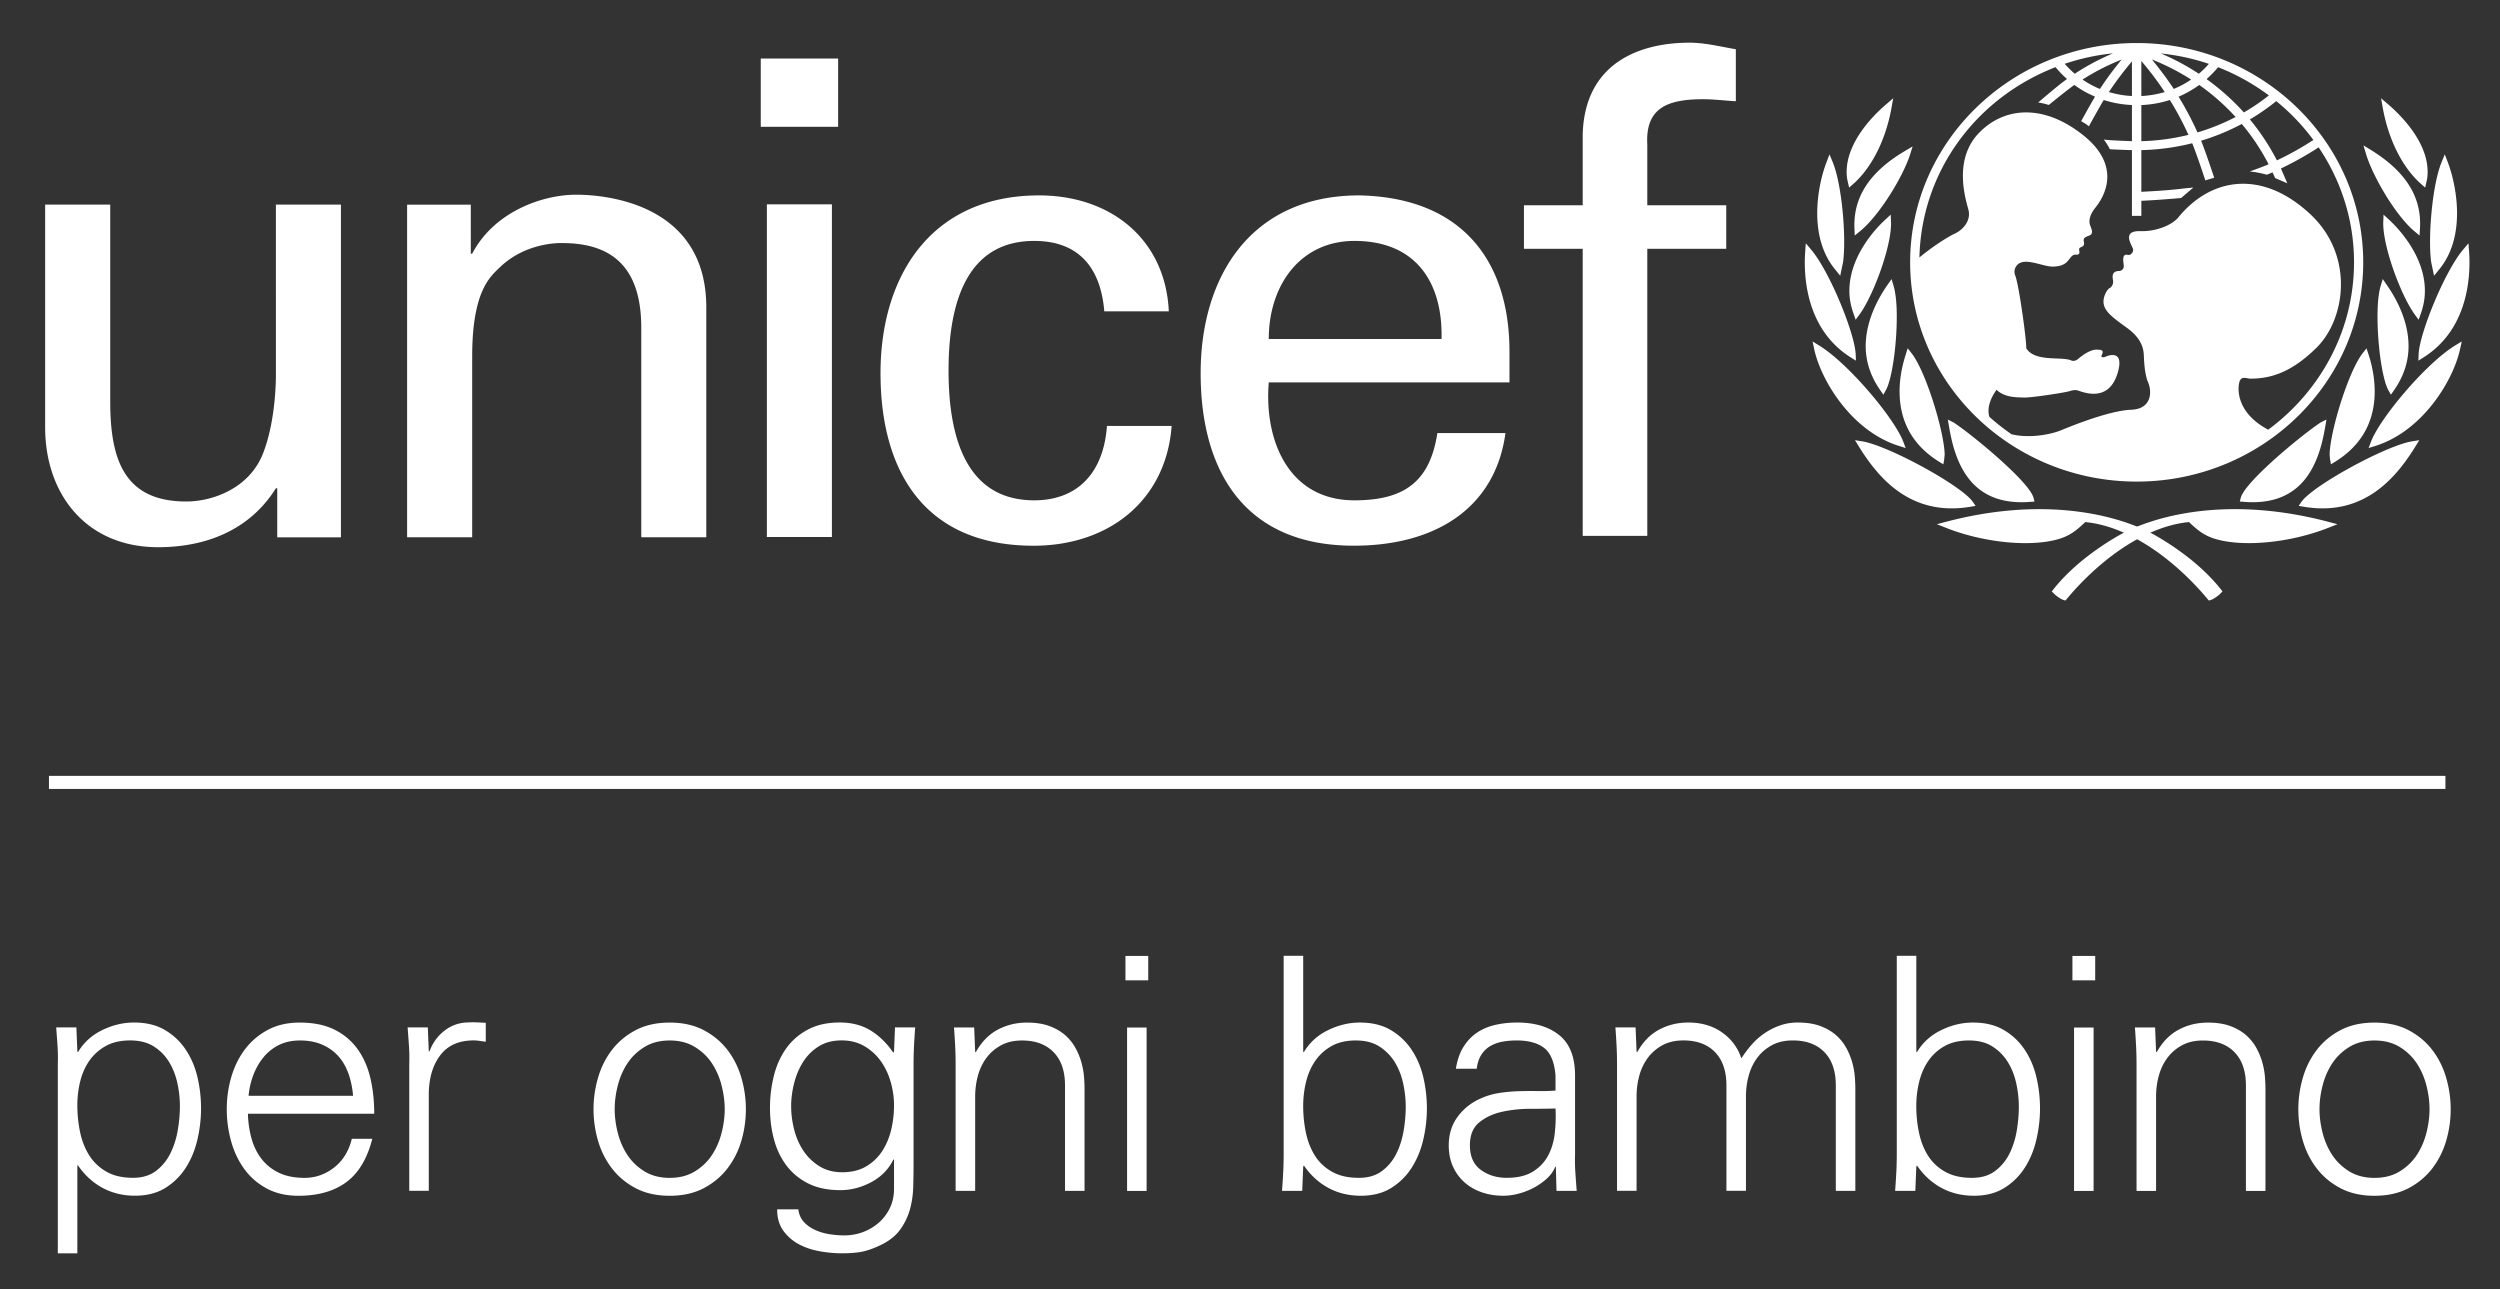
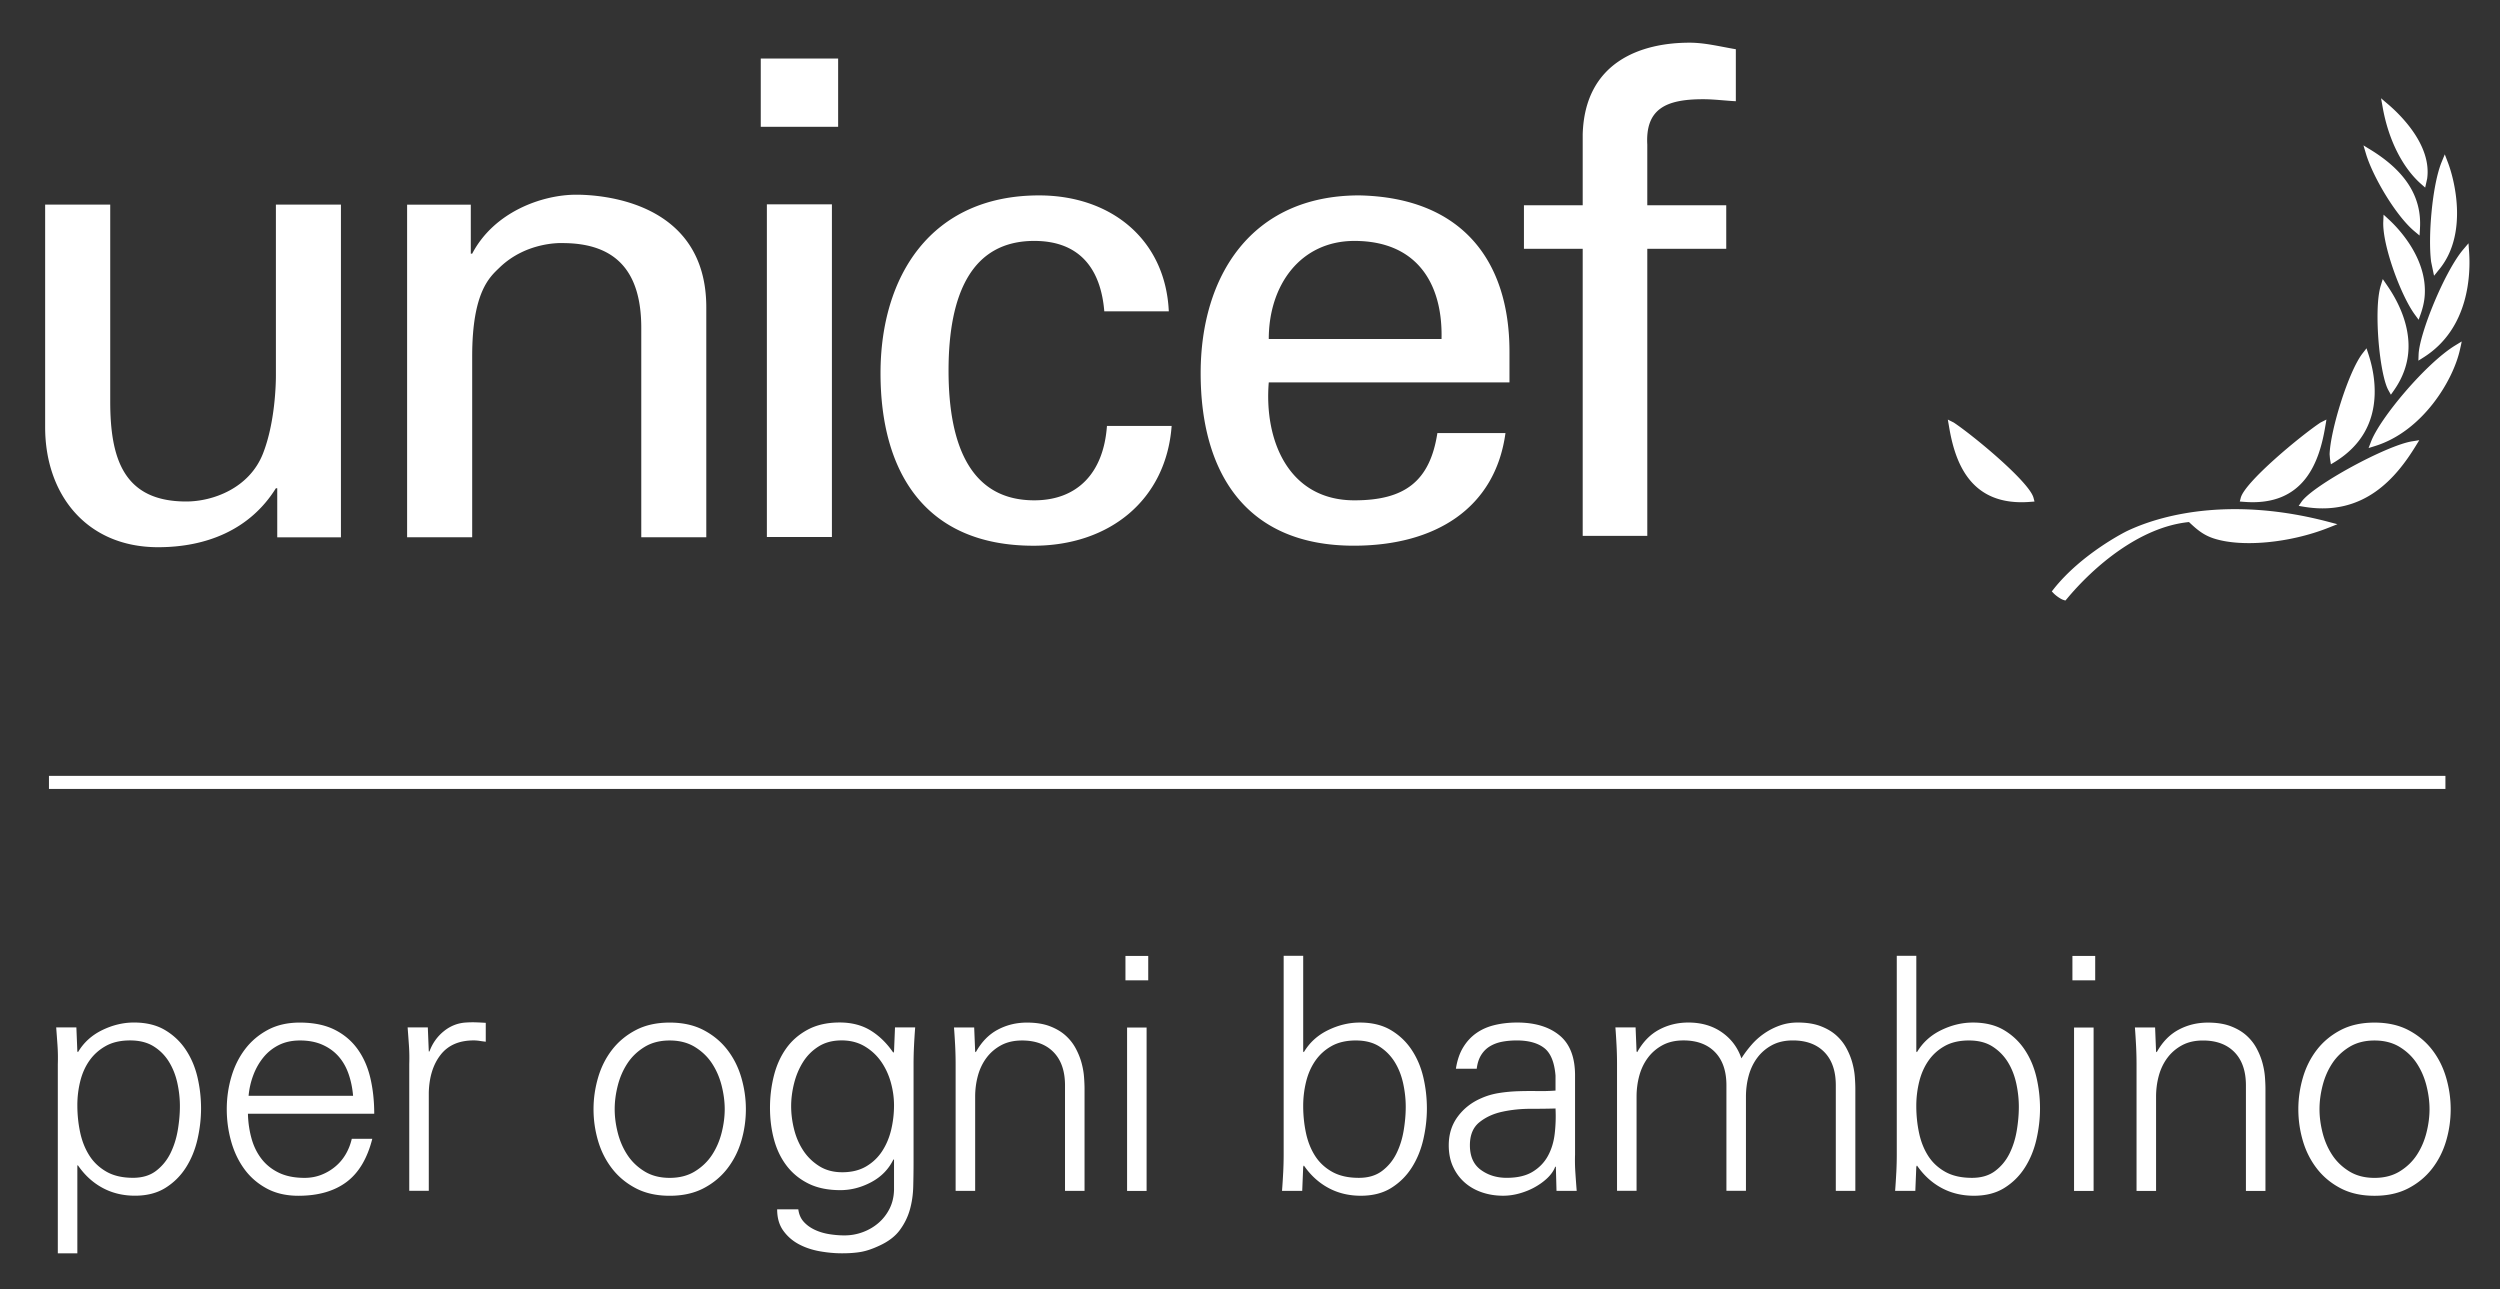
<svg xmlns="http://www.w3.org/2000/svg" viewBox="0 0 8842 4559" fill-rule="evenodd" clip-rule="evenodd" stroke-linejoin="round" stroke-miterlimit="2">
  <rect x="0" y="0" width="8842" height="4559" fill="#333333" stroke="none" />
-   <path fill="none" d="M0 0h8838.54v4558.08H0z" />
+   <path fill="none" d="M0 0h8838.54v4558.08z" />
  <path fill="#fff" d="M173.154 2744.08h8475.83v46.15H173.154z" />
-   <path d="M8022.17 1519.75c-106.625-56.642-108.725-135.129-103.009-163.992 5.642-29.441 26.475-16.566 39.713-16.566 70.021 0 143.733-20.038 234.521-109.734 102.429-101.204 134.546-325.883-22.788-472.37-169.633-157.984-349.9-130.35-466.146 11.575-23.87 29.154-81.958 50.42-132.308 48.829-74.579-2.75-27.558 54.108-27.558 65.829 0 11.933-11.359 20.254-17.942 18.371-25.392-7.017-15.192 29.225-15.192 40.221 0 10.995-10.487 16.566-15.987 16.566-31.392 0-22.713 27.271-21.771 34.867.938 7.233-1.883 19.892-12.3 25.533-9.979 5.425-21.771 29.3-21.771 47.6 0 32.988 31.175 55.7 83.404 93.388 51.796 37.616 58.45 73.208 59.392 98.887 1.012 25.609 3.471 66.913 15.262 94.329 13.959 32.913 12.15 93.388-59.679 96.063-87.891 3.4-243.925 71.325-257.162 75.954-49.625 17-115.163 23.221-166.304 10.854-27.563-18.883-53.75-39.5-78.559-61.704-10.275-34.217 7.521-70.892 25.463-95.704 29.225 28.429 72.842 26.546 97.292 27.417 24.595 1.012 144.679-17.217 161.749-22.788 17.071-5.496 24.521-3.687 34.938 0 45.792 16.129 108.725 20.979 134.262-64.021 25.534-85.141-34.866-61.341-42.462-57.725-7.596 3.834-18.012 2.75-14.254-4.483 11.212-21.629-5.567-19.458-15.046-20.254-24.521-2.317-56.713 22.929-67.129 32.046-10.417 9.187-20.834 8.245-24.596 6.362-32.696-15.696-129.7 7.017-159.938-43.908 2.892-13.671-24.666-220.559-38.629-256.292-3.037-7.671-5.712-20.037 3.692-33.783 24.667-35.879 92.737 2.675 129.629 1.808 44.125-1.158 51.213-19.025 63.367-33.421 11.575-14.104 20.108-6.146 26.475-9.983 8.104-5.133.362-15.188 3.254-20.613 2.967-5.5 6.225-2.825 13.675-9.187 7.596-6.583-1.088-20.183 2.892-25.608 10.85-15.917 40.654-3.255 22.787-44.705-9.837-22.933 3.763-47.816 16.925-64.166 21.488-26.763 104.167-139.467-41.592-256.363-139.033-111.621-280.02-102.65-370.733-7.454-90.712 95.271-45.354 234.45-35.95 270.979 9.475 36.75-17.725 69.879-49.121 84.275-24.883 11.359-81.596 47.959-124.346 83.984 6.8-298.613 194.225-561.342 481.334-673.18 12.229 14.759 25.825 28.721 40.654 41.959-32.117 22.641-101.921 82.971-101.921 82.971s9.546 1.445 18.446 3.545c6.221 1.375 19.167 5.209 19.167 5.209s61.487-50.567 90.279-70.746c22.496 16.562 47.091 30.308 73.133 41.375-13.962 22.858-48.971 86.662-48.971 86.662s8.029 4.63 15.263 9.33c7.304 4.704 11.933 8.9 11.933 8.9s38.271-69.734 52.663-93.03c32.191 10.346 65.612 16.35 99.612 17.725v127.821c-18.808-.508-67.204-2.458-86.808-4.341l-12.442-1.23 6.946 9.913c5.208 7.379 9.258 14.683 12.804 21.337l1.375 2.75 3.254.288c14.25 1.087 58.375 2.604 74.871 3.042v232.42h33.275v-53.17c48.9-2.313 89.479-5.496 138.6-9.692l2.171-.288 43.112-36.895-23.512 2.1c-51.938 6.508-97.508 9.62-138.817 11.791 0 0-14.033.721-21.554 1.229v-147.57c60.329-1.23 120.658-9.33 179.833-24.305 16.059 38.267 46.438 131.367 46.438 131.367l31.396-9.404s-30.384-92.45-46.296-130.863c49.987-14.97 98.233-34.937 143.879-59.241 36.821 43.837 68.579 91.725 94.838 142.433-23.655 10.633-66.696 25.463-66.696 25.463 34.504 3.687 60.691 11.645 60.691 11.645s12.225-5.062 19.963-8.391c3.112 6.654 9.117 20.108 9.117 20.108l43.112 18.592-4.992-11.646s-14.25-33.058-17.579-40.654c45.575-21.917 90.496-46.875 133.392-74.796 81.742 120.95 125.146 261.358 125.146 406.612 0 241.1-119.213 455.73-303.529 591.942m-548.9-1331.09c-47.384 19.963-92.667 43.98-135.346 72.192-12.95-11.212-24.596-22.929-35.517-35.154 55.192-18.738 112.267-31.033 170.863-37.038m-46.3 126.013c-21.988-8.971-42.388-20.183-61.413-33.275 43.183-27.779 89.554-51.363 138.167-70.675-27.346 33.129-53.313 67.854-76.754 103.95m113.212-97.367v122.321c-27.633-1.371-54.979-6.221-81.525-14.033 24.592-37.179 52.008-73.421 81.525-108.288m33.275 154.367c34.433-1.517 68.288-7.45 100.767-18.013 24.521 39.355 46.441 80.73 65.825 123.338-54.542 13.529-110.529 21.05-166.592 22.279V371.673zm0-155.888c29.513 34.505 57.292 71.255 82.754 109.809-26.837 7.887-54.687 12.733-82.754 14.033V215.785zm176.071 65.613c-19.242 13.162-39.858 24.304-61.417 33.129-23.221-35.446-49.479-70.242-77.258-104.096 48.542 19.242 95.125 43.042 138.675 70.967m62.787-55.483a317.739 317.739 0 01-35.516 35.008c-42.317-28.067-87.313-52.008-134.334-71.9 58.45 6.075 115.309 18.3 169.85 36.892m94.621 187.862c-42.9 22.421-88.325 40.725-134.912 54.542-19.388-43.188-41.813-85.65-66.767-126.375 25.825-11.142 50.2-24.813 73.058-41.45 46.95 32.987 90.134 71.179 128.621 113.283m-62.066-176.071c63.945 24.954 124.204 58.521 179.612 99.679-27.558 22.138-57.292 42.246-88.396 60.259-39.279-43.621-83.621-83.188-131.871-117.913 14.684-13.091 28.355-27.054 40.655-42.025m337.095 257.234c-40.945 26.837-84.204 50.995-128.979 72.262a811.781 811.781 0 00-95.558-144.821c32.842-19.458 64.162-41.087 93.242-64.741 49.625 40.291 93.75 86.516 131.295 137.3m-624.858-342.738c-441.912 0-801.287 347.871-801.287 775.608 0 427.588 359.375 775.463 801.287 775.463 441.625 0 801.146-347.875 801.146-775.463 0-427.737-359.521-775.608-801.146-775.608M6683.33 358.363l-12.512 10.708c-47.021 40.216-154.3 146.554-137.879 263.237.146.363 1.666 8.1 1.666 8.1.142.146 5.35 23.15 5.35 23.15l15.046-13.237c65.684-58.304 115.092-156.975 135.2-270.763l5.717-32.116-12.588 10.921zm-218.04 201.433l-5.355 14.179c-7.525 19.458-21.124 60.329-28.358 114.725-10.054 76.971-7.737 185.908 61.271 267.146-.071-.071 7.596 9.621 7.596 9.621l8.029 9.912 10.275-49.479c11.429-87.388-3.692-270.546-36.679-352.217l-11.5-27.775-5.279 13.888zm-78.58 300.629l-2.025 28.788c-5.716 78.416-1.591 271.775 160.154 374.349 0 .071 19.242 12.009 19.242 12.009l-.867-21.992c-2.82-73.421-91.291-292.387-157.695-370.875l-18.809-22.279zm26.83 360.425l2.75 13.238c23.654 111.112 132.521 291.233 300.708 343.316l23.004 7.234-8.321-21.917c-31.391-83.117-193.504-276.767-297.595-340.642l-23.438-14.466 2.892 13.237zm337.79-695.083l-13.312 7.883c-125.217 73.858-183.809 163.483-179.254 274.088l1.087 25.245 18.154-14.829c67.709-54.179 152.417-192.854 177.521-271.483l9.042-28.792-13.238 7.888zm-73.58 242.083l-9.546 8.683c-32.121 29.584-135.708 136.284-126.737 268.371 1.375 20.4 6.075 42.175 14.25 64.963l7.304 21.05 13.383-18.159c49.554-67.491 115.309-245.587 111.692-328.487l-1.088-25.1-9.258 8.679zm5.33 229.296l-7.162 10.058c-52.229 75.158-78.921 152.417-77.258 223.45 1.374 52.663 18.808 102.938 51.579 149.596l10.921 15.842 9.116-16.784c22.713-41.087 40.579-174.404 37.975-279.804-1.012-37.254-4.916-68.141-11.283-89.116l-6.871-23.296-7.017 10.054zm60.67 245.114l-3.258 10.633c-15.696 48.825-23.221 96.496-21.917 141.854 3.113 102.429 49.842 182.654 139.542 238.208l15.187 9.259 3.259-19.821c0-.363 1.374-15.696 1.374-15.696-2.533-83.263-66.77-293.188-116.899-357.204l-13.888-17.65-3.4 10.417zm-176.5 325.19l6.438 10.562c67.491 109.375 181.858 250.434 395.837 214.192l17.867-2.967-10.129-14.537c-39.93-57.508-299.625-199.292-391.421-213.833l-25.1-4.05 6.508 10.633zm316.54 277.75l-33.563 8.754 32.188 12.8c135.995 53.892 306.57 69.88 405.454 37.617 37.254-12.296 59.679-31.971 87.387-57.942 173.971 17.363 337.021 157.48 432.075 271.846 0 .146 5.063 5.788 5.063 5.788l7.379-2.317c10.704-3.542 27.125-15.842 34.071-23.075l6.654-7.017-6.004-7.666c-99.104-125.363-254.413-203.196-261.142-206.309-139.754-65.97-386.354-117.333-709.562-32.479" fill="#fff" fill-rule="nonzero" />
  <path d="M6890.96 1495.02l1.954 10.995c20.325 124.059 72.338 286.892 288.917 268.88l13.817-1.013-3.471-13.166c-14.613-56.351-212.963-220.271-282.263-266.35l-20.833-10.417 1.879 11.071zM8421.33 347.513l5.713 31.975c20.112 113.929 69.516 212.529 135.346 270.833l14.975 13.162s5.133-22.929 5.133-23.075c0 0 1.667-7.812 1.808-8.175 16.567-116.533-90.783-222.871-137.804-263.162l-12.583-10.634-12.588-10.925zm225.42 198.379l-11.358 27.704c-33.275 81.742-48.396 264.904-36.967 352.358l10.275 49.338 8.1-9.767s7.667-9.692 7.667-9.621c69.012-81.308 71.4-190.25 61.125-267.287-7.234-54.329-20.688-95.2-28.138-114.729l-5.425-14.109-5.279-13.887zm83.87 314.491l-18.883 22.279c-66.259 78.488-154.875 297.525-157.621 370.951l-.796 21.991s18.95-11.937 18.95-12.008c161.892-102.65 166.017-295.938 160.375-374.35l-1.088-14.467-.937-14.396zm-24 347.257l-23.508 14.391c-104.096 63.95-266.204 257.525-297.525 340.642l-8.392 21.992 23.146-7.234c168.042-52.229 276.912-232.208 300.567-343.316l2.966-13.238 2.746-13.237zm-347.54-693.457l8.609 28.863c23.221 79.212 105.108 219.404 171.729 274.958l18.087 15.046 1.446-25.317c6.729-110.387-50.058-201.171-173.683-277.487l-13.238-8.034-12.95-8.029zm71.09 245.005l-1.017 25.175c-3.4 82.825 62.067 260.85 111.692 328.341l13.383 18.229 7.521-21.05c7.958-22.858 12.662-44.562 14.033-64.962 9.117-132.088-94.617-238.858-126.733-268.371l-9.334-8.683-9.545-8.679zm-2.79 227.866l-7.163 23.296c-6.437 20.975-10.27 51.863-11.141 89.117-2.675 105.4 15.266 238.716 37.762 279.95l9.259 16.637 11.066-15.771c32.7-46.729 49.988-97.004 51.288-149.591 1.737-71.109-24.809-148.296-77.184-223.454l-6.941-10.13-6.946-10.054zm-57.5 244.806l-13.671 17.579c-50.275 64.091-114.512 273.946-116.829 357.279 0 0 1.233 15.408 1.304 15.767l3.254 19.679 15.192-9.188c89.554-55.629 136.575-135.779 139.542-238.208 1.3-45.429-6.004-93.1-21.921-141.929l-3.471-10.563-3.4-10.416zm186.62 324.99l-24.954 3.979c-91.8 14.542-351.563 156.396-391.567 213.904l-10.054 14.467 17.867 3.038c214.12 36.241 328.412-104.963 395.762-214.338l6.438-10.417 6.508-10.633zm-1032.54 320.81c-6.87 3.112-162.108 81.02-261.141 206.379l-6.005 7.671 6.73 7.016c6.87 7.159 23.221 19.459 34 23.004l7.304 2.313s5.062-5.642 5.062-5.713c94.984-114.366 258.034-254.558 432.075-271.92 27.563 25.97 50.134 45.645 87.53 57.941 98.741 32.263 269.316 16.279 405.383-37.612l32.192-12.734-33.567-8.825c-323.421-84.854-569.95-33.42-709.563 32.48m704.16-393.76l-20.762 10.488c-69.371 46.008-267.65 209.925-282.263 266.35l-3.4 13.091 13.746 1.013c216.508 18.012 268.592-144.746 288.987-268.804l1.955-11.071 1.737-11.067zM2712.29 722.708h230.037v1176.51l-230.038-.001v-1176.5zm-21.624-515.696h273.654v241.463h-273.655l.001-241.463zM975.796 723.7h230.033v1176.65H980.567v-173.542h-4.771c-92.088 147.717-246.963 208.55-416.596 208.55-254.196 0-399.525-187.5-399.525-424.187V723.7h230.179v696.179c0 203.921 48.396 353.804 268.738 353.804 94.475 0 222.729-46.875 271.12-168.621 43.48-110.241 46.084-248.549 46.084-276.616V723.7zm689.334 173.396h4.921c77.329-147.642 246.888-208.479 367.984-208.479 84.708 0 459.995 21.05 459.995 398.366v813.296h-229.962v-740.596c0-194.516-84.709-299.912-278.429-299.912 0 0-126.013-7.017-222.8 86.587-33.854 32.842-96.788 84.346-96.788 314.092v639.829h-230.179v-1176.5h225.258V897.1zm2240.54 204.024c-12.008-146.846-84.129-249.059-247.829-249.059-218.679 0-303.025 183.667-303.025 458.621 0 274.813 84.346 458.842 303.025 458.842 151.404 0 245.225-95.196 257.233-263.167h228.808c-19.533 263.167-221.358 423.758-488.5 423.758-387.225 0-541.162-265.337-541.162-610.1 0-342.666 177.808-628.908 560.767-628.908 254.916 0 447.191 156.25 458.837 410.013H3905.67zm1192.75 97.91c4.845-195.529-86.809-346.933-308.088-346.933-190.25 0-302.954 155.529-302.954 346.933h611.042zm-611.042 153.5c-16.854 204.938 69.808 417.029 302.954 417.029 178.096 0 267.071-67.417 293.4-237.917h240.817c-36.242 265.913-247.975 398.363-536.388 398.363-387.441 0-541.666-265.192-541.666-609.954 0-342.809 178.458-628.979 560.837-628.979 360.675 7.308 531.392 228.3 531.392 552.304v109.154h-851.346zM5597.71 1895.2V879.93h-207.829V725.997h207.829V474.693c7.521-256.221 206.813-323.713 377.75-323.713 55.192 0 108.434 13.892 163.846 23.15v183.884c-38.846-1.954-77.187-7.088-115.816-7.088-129.7 0-204.355 32.984-197.338 160.804v214.267h279.225V879.93h-279.225V1895.2H5597.71zM273.575 3908.9c0 33.013 3.254 64.875 9.788 95.558 6.512 30.717 17.27 57.979 32.241 81.75 14.963 23.813 35.117 42.996 60.442 57.567 25.325 14.6 56.796 21.883 94.412 21.883 32.992 0 60.259-8.241 81.75-24.75 21.475-16.504 38.371-37.225 50.667-62.17 12.271-24.934 20.904-52.2 25.9-81.75 4.988-29.55 7.483-57.755 7.483-84.638 0-27.633-3.07-55.258-9.212-82.892-6.15-27.633-16.117-52.57-29.933-74.837-13.817-22.254-31.859-40.309-54.113-54.125-22.267-13.804-49.904-20.721-82.904-20.721-33.788 0-62.371 6.533-85.779 19.579-23.413 13.054-42.596 30.125-57.567 51.229-14.962 21.125-25.904 45.479-32.808 73.117-6.913 27.633-10.367 56.042-10.367 85.2m0 523.875h-69.087v-668.95a650.823 650.823 0 00-1.142-66.779 9633.897 9633.897 0 00-4.604-63.317h71.383l3.45 85.192 2.3 2.308c19.958-33.767 48.363-59.679 85.213-77.721 36.833-18.021 74.441-27.058 112.825-27.058 42.987 0 79.45 8.842 109.383 26.479 29.933 17.671 54.496 40.875 73.683 69.663 19.184 28.779 33 61.216 41.463 97.287 8.425 36.096 12.662 72.934 12.662 110.542 0 36.083-4.237 72.537-12.662 109.383-8.463 36.838-22.084 70.046-40.875 99.588-18.825 29.562-43.009 53.537-72.538 71.95-29.562 18.433-65.45 27.633-107.654 27.633-42.225 0-80.425-9.2-114.571-27.633-34.154-18.413-63.141-44.892-86.929-79.442h-2.3v310.875zM1248.8 3875.71c-2.296-27.633-7.675-53.537-16.112-77.72-8.463-24.171-20.354-44.905-35.696-62.171-15.363-17.271-34.363-30.892-57-40.875-22.646-9.963-48.933-14.971-78.863-14.971-28.408 0-53.366 5.387-74.837 16.125-21.504 10.758-39.721 25.325-54.692 43.75-14.971 18.421-26.883 39.35-35.691 62.75-8.842 23.429-14.396 47.775-16.692 73.112H1248.8zm-371.892 63.329c.763 30.705 4.988 59.863 12.663 87.509 7.667 27.625 19.575 51.796 35.692 72.529 16.125 20.729 36.65 37.042 61.595 48.933 24.934 11.913 55.075 17.846 90.384 17.846 20.733 0 40.104-3.454 58.146-10.367 18.029-6.891 34.55-16.483 49.508-28.779 14.971-12.271 27.437-26.862 37.425-43.75 9.962-16.875 17.267-35.3 21.875-55.266h72.537c-17.67 69.858-48.183 120.904-91.537 153.121-43.371 32.241-99.992 48.366-169.829 48.366-42.988 0-80.409-8.633-112.259-25.904-31.858-17.267-58.145-40.1-78.862-68.508-20.733-28.388-36.271-61.029-46.638-97.867-10.354-36.846-15.537-74.833-15.537-113.987 0-39.146 5.358-77.146 16.117-113.984 10.733-36.846 26.858-69.466 48.366-97.875 21.471-28.383 48.342-51.229 80.584-68.496 32.241-17.27 69.837-25.904 112.837-25.904 48.367 0 89.242 8.254 122.625 24.75 33.383 16.517 60.625 39.35 81.75 68.509 21.1 29.179 36.267 63.325 45.471 102.47 9.208 39.142 13.817 81.367 13.817 126.655h-446.73zm639.622 272.631h-69.083v-447.884a648.2 648.2 0 00-1.146-66.779 8783.724 8783.724 0 00-4.604-63.325h71.396l3.437 85.2h2.308c10.738-29.171 27.821-53.146 51.234-71.962 23.408-18.805 49.683-28.963 78.875-30.509a347.544 347.544 0 0134.537-.575c11.521.392 23.029.967 34.55 1.729v66.767c-6.917-.75-14.016-1.721-21.308-2.875-7.308-1.142-14.388-1.729-21.3-1.729-51.438 0-90.383 16.9-116.867 50.662-26.479 33.788-40.492 78.3-42.029 133.559v347.721zm1046.66-288.74c-.001-26.863-3.659-54.692-10.942-83.479-7.304-28.779-18.617-54.867-33.958-78.288-15.367-23.4-35.521-42.783-60.455-58.146-24.954-15.341-54.683-23.029-89.229-23.029-34.537 0-64.296 7.688-89.233 23.03-24.942 15.362-45.1 34.745-60.442 58.145-15.362 23.421-26.675 49.509-33.971 78.288-7.304 28.787-10.929 56.616-10.929 83.479 0 26.875 3.625 54.692 10.929 83.483 7.296 28.775 18.609 54.888 33.971 78.288 15.342 23.421 35.5 42.8 60.442 58.141 24.937 15.363 54.696 23.03 89.233 23.03 34.546 0 64.275-7.667 89.229-23.03 24.934-15.341 45.088-34.72 60.455-58.141 15.341-23.4 26.654-49.513 33.958-78.288 7.283-28.791 10.941-56.608 10.941-83.483m-194.583-306.267c46.046 0 85.95 8.838 119.738 26.479 33.775 17.671 61.783 40.875 84.058 69.663 22.258 28.779 38.742 61.596 49.513 98.442 10.733 36.837 16.112 74.087 16.112 111.683 0 38.392-5.379 75.804-16.112 112.258-10.771 36.467-27.255 69.088-49.513 97.867-22.275 28.788-50.283 52.012-84.058 69.663-33.788 17.641-73.692 26.47-119.738 26.47-46.058 0-85.975-8.829-119.742-26.47-33.787-17.65-61.8-40.875-84.058-69.663-22.267-28.779-38.762-61.4-49.508-97.867-10.746-36.454-16.117-73.866-16.117-112.258 0-37.596 5.371-74.846 16.117-111.683 10.746-36.846 27.241-69.663 49.508-98.442 22.258-28.787 50.271-51.992 84.059-69.662 33.766-17.642 73.683-26.48 119.741-26.48m793.384 293.307c0-27.634-3.854-55.075-11.521-82.329-7.675-27.242-19.183-51.805-34.525-73.68-15.375-21.875-34.754-39.733-58.154-53.55-23.434-13.808-50.479-20.72-81.175-20.72-31.479 0-58.534 7.108-81.163 21.308-22.658 14.208-41.079 32.633-55.279 55.258-14.2 22.65-24.75 47.779-31.662 75.413-6.905 27.637-10.355 54.508-10.355 80.596 0 26.883 3.45 54.116 10.355 81.75 6.912 27.637 17.65 52.583 32.237 74.837 14.583 22.279 33.388 40.7 56.425 55.271 23.029 14.587 50.262 21.875 81.75 21.875 32.992 0 61.204-6.917 84.625-20.721 23.4-13.821 42.412-32.033 56.992-54.696 14.566-22.633 25.129-47.962 31.662-75.987 6.513-28.017 9.788-56.217 9.788-84.625m3.454-276.325h71.383c-1.546 19.966-2.887 41.071-4.029 63.325a1289.827 1289.827 0 00-1.721 66.766v346.567c0 29.192-.404 58.146-1.167 86.925-.758 28.8-4.787 56.029-12.083 81.75-7.308 25.708-19.196 49.692-35.683 71.971-16.517 22.246-40.875 40.667-73.113 55.271-23.029 10.733-43.946 17.833-62.75 21.296-18.816 3.454-41.65 5.175-68.512 5.175-26.1 0-52.788-2.496-80.029-7.484-27.242-4.996-51.796-13.446-73.684-25.325-21.875-11.912-39.916-27.829-54.112-47.787-14.221-19.971-21.3-44.904-21.3-74.838h74.837c2.309 17.65 8.634 32.242 19 43.75 10.355 11.521 23.205 20.904 38.567 28.213 15.342 7.283 32.242 12.466 50.675 15.537 18.413 3.059 36.833 4.617 55.258 4.617 22.255 0 43.75-3.867 64.48-11.521 20.72-7.688 39.133-18.425 55.262-32.242 16.113-13.816 29.167-30.508 39.154-50.075 9.963-19.579 15.342-41.65 16.113-66.212v-108.229h-2.309c-16.887 34.537-42.987 61.225-78.287 80.029-35.321 18.804-71.788 28.2-109.383 28.2-43.75 0-81.163-7.654-112.259-23.029-31.087-15.342-56.816-36.271-77.146-62.75-20.341-26.479-35.312-57.371-44.904-92.684-9.604-35.3-14.383-72.916-14.383-112.833 0-39.146 4.604-76.95 13.808-113.417 9.209-36.441 23.604-68.495 43.184-96.133 19.562-27.633 45.075-49.887 76.566-66.779 31.454-16.875 69.075-25.334 112.834-25.334 42.204 0 78.658 9.405 109.387 28.209 30.683 18.816 57.567 45.1 80.583 78.875l2.309-4.617 3.454-85.187zm283.526 578.315h-69.088v-447.883c0-22.254-.566-44.513-1.72-66.779-1.142-22.254-2.492-43.359-4.03-63.325h71.396l3.442 85.2 2.308 2.3c19.946-36.063 45.654-62.554 77.146-79.442 31.467-16.879 65.992-25.329 103.612-25.329 31.467 0 58.33 4.225 80.609 12.662 22.254 8.463 40.875 19.396 55.833 32.821 14.971 13.434 27.059 28.775 36.271 46.046s16.112 34.55 20.721 51.817c4.604 17.271 7.491 33.962 8.633 50.087 1.167 16.117 1.733 29.55 1.733 40.288v361.537h-69.079v-373.046c0-50.666-13.445-89.808-40.308-117.441-26.871-27.625-64.087-41.454-111.671-41.454-28.417 0-52.971 5.587-73.692 16.704-20.72 11.137-37.991 25.904-51.82 44.325-13.805 18.425-23.996 39.546-30.509 63.329-6.521 23.8-9.787 48.746-9.787 74.833v332.75zm606.35.16h-69.033v-577.992h69.033v577.992zm5.771-744.942h-80.575v-86.354h80.575v86.354zM4795.67 3679.9c-33.788 0-62.384 6.529-85.779 19.575-23.421 13.054-42.596 30.325-57.567 51.809-14.975 21.504-25.904 46.254-32.821 74.258-6.9 28.037-10.354 56.621-10.354 85.779 0 33.025 3.254 64.871 9.787 95.567 6.5 30.716 17.259 57.775 32.234 81.175 14.971 23.429 35.112 42.225 60.45 56.421 25.325 14.208 56.796 21.3 94.412 21.3 32.992-.001 60.246-8.059 81.75-24.184 21.483-16.117 38.363-36.446 50.654-61.021 12.271-24.554 20.904-51.608 25.904-81.17 4.988-29.542 7.492-57.755 7.492-84.625 0-27.638-3.083-55.455-9.212-83.484-6.155-28.004-16.117-53.146-29.934-75.412-13.829-22.246-31.87-40.471-54.125-54.679-22.266-14.2-49.9-21.309-82.891-21.309m-189.971 531.942h-71.396c1.533-19.958 2.883-41.063 4.029-63.329a1279.391 1279.391 0 001.729-66.788v-701.183h69.088v338.5l2.3 2.308c19.946-33.766 48.354-59.679 85.2-77.721 36.846-18.02 74.441-27.058 112.837-27.058 42.975 0 79.442 8.842 109.371 26.479 29.933 17.675 54.5 40.875 73.696 69.667 19.183 28.775 32.992 61.212 41.45 97.287 8.437 36.096 12.662 72.93 12.662 110.538 0 36.083-4.225 72.537-12.662 109.375-8.458 36.846-22.079 70.054-40.875 99.596-18.813 29.562-42.988 53.537-72.525 71.95-29.563 18.433-65.463 27.637-107.667 27.637-42.225 0-80.412-9.204-114.566-27.637-34.159-18.413-63.134-44.892-86.921-79.442l-2.3 4.608-3.45 85.213zm593.091-161.272c0 39.142 12.85 68.129 38.579 86.921 25.708 18.829 56.217 28.212 91.525 28.212 37.6 0 68.121-7.087 91.542-21.296 23.408-14.2 41.45-32.821 54.112-55.85 12.667-23.025 20.721-49.312 24.183-78.862 3.442-29.542 4.4-59.3 2.875-89.229-24.575.77-54.112 1.141-88.65 1.141-34.55 0-67.762 3.463-99.608 10.367-31.85 6.912-58.917 19.392-81.162 37.421-22.28 18.046-33.396 45.1-33.396 81.175m302.816-246.396c-3.854-47.592-17.266-80.2-40.308-97.875-23.017-17.638-55.258-26.479-96.7-26.479-18.433 0-35.704 1.546-51.817 4.604-16.125 3.083-30.508 8.462-43.171 16.129-12.666 7.675-23.029 18.042-31.1 31.083-8.058 13.055-13.229 29.184-15.537 48.359h-73.692c4.605-29.934 13.25-55.271 25.913-75.992 12.662-20.721 28.375-37.6 47.204-50.662 18.804-13.046 40.483-22.455 65.058-28.205 24.542-5.758 50.65-8.645 78.288-8.645 63.708 0 113.987 15.366 150.833 46.058 36.838 30.717 54.867 79.075 54.109 145.079v274.017a640.198 640.198 0 001.154 66.791 6527.485 6527.485 0 004.616 63.325h-71.395l-2.3-85.2h-2.309l-3.45 8.055c-6.154 12.295-15.362 24-27.633 35.116-12.283 11.138-26.483 21.125-42.608 29.934-16.113 8.841-33.775 15.916-52.963 21.295-19.183 5.367-38.379 8.071-57.567 8.071-26.883 0-52-4.029-75.412-12.1-23.421-8.058-43.75-19.737-61.017-35.104-17.271-15.342-30.912-33.971-40.875-55.846-9.987-21.875-14.971-47.016-14.971-75.412 0-39.154 10.734-73.117 32.238-101.896 21.483-28.788 49.512-50.467 84.058-65.054 19.167-8.442 39.713-14.396 61.596-17.85 21.875-3.463 44.133-5.563 66.779-6.334 22.625-.754 45.275-.95 67.921-.566 22.638.391 44.329-.188 65.058-1.734v-52.962zm286.684-85.224l2.308 2.3c19.946-36.063 45.654-62.546 77.133-79.433 31.48-16.875 66.005-25.338 103.625-25.338 46.059 0 85.584 11.513 118.596 34.542 32.992 23.029 56.021 53.741 69.088 92.112 10.733-16.875 22.821-33 36.258-48.354 13.425-15.354 28.592-28.787 45.492-40.296 16.866-11.521 35.104-20.733 54.679-27.637 19.579-6.913 40.483-10.367 62.75-10.367 31.458 0 58.321 4.237 80.596 12.667 22.258 8.458 40.875 19.391 55.846 32.816 14.962 13.438 27.05 28.788 36.258 46.059 9.225 17.266 16.129 34.537 20.721 51.804 4.616 17.271 7.491 33.975 8.646 50.087 1.154 16.117 1.733 29.55 1.733 40.3v361.525h-69.088v-373.033c0-50.667-13.445-89.808-40.3-117.454-26.87-27.625-64.1-41.442-111.679-41.442-28.408 0-52.962 5.575-73.696 16.692-20.72 11.137-37.987 25.904-51.816 44.325-13.804 18.425-23.996 39.55-30.496 63.329-6.533 23.8-9.792 48.758-9.792 74.846v332.737h-69.075v-373.033c0-50.667-13.446-89.808-40.308-117.454-26.875-27.625-64.092-41.442-111.671-41.442-28.421 0-52.975 5.575-73.696 16.692-20.716 11.137-38 25.904-51.816 44.325-13.805 18.425-23.996 39.55-30.521 63.329-6.521 23.8-9.775 48.758-9.775 74.846v332.737h-69.088v-447.883c0-22.242-.566-44.5-1.721-66.779-1.141-22.254-2.491-43.354-4.029-63.325h71.384l3.454 85.2zm1175.83-39.05c-33.783 0-62.379 6.529-85.779 19.575-23.421 13.054-42.592 30.325-57.567 51.809-14.971 21.504-25.9 46.254-32.816 74.258-6.905 28.037-10.355 56.621-10.355 85.779 0 33.025 3.255 64.871 9.788 95.567 6.5 30.716 17.258 57.775 32.229 81.175 14.975 23.429 35.117 42.225 60.454 56.421 25.325 14.208 56.792 21.3 94.413 21.3 32.991-.001 60.246-8.059 81.75-24.184 21.483-16.117 38.362-36.446 50.654-61.021 12.271-24.554 20.904-51.608 25.904-81.17 4.988-29.542 7.492-57.755 7.492-84.625 0-27.638-3.084-55.455-9.213-83.484-6.154-28.004-16.116-53.146-29.933-75.412-13.829-22.246-31.871-40.471-54.125-54.679-22.267-14.2-49.904-21.309-82.896-21.309m-189.967 531.942h-71.396c1.534-19.958 2.884-41.063 4.03-63.329a1280.492 1280.492 0 001.729-66.788v-701.183h69.087v338.5l2.296 2.308c19.95-33.766 48.358-59.679 85.204-77.721 36.846-18.02 74.442-27.058 112.838-27.058 42.975 0 79.441 8.842 109.371 26.479 29.933 17.675 54.495 40.875 73.695 69.667 19.184 28.775 32.992 61.212 41.45 97.287 8.438 36.096 12.663 72.93 12.663 110.538 0 36.083-4.225 72.537-12.663 109.375-8.458 36.846-22.083 70.054-40.875 99.596-18.816 29.562-42.987 53.537-72.529 71.95-29.562 18.433-65.458 27.637-107.662 27.637-42.225 0-80.413-9.204-114.567-27.637-34.158-18.413-63.133-44.892-86.925-79.442l-2.296 4.608-3.45 85.213zm630.557.278h-69.141v-577.992h69.141v577.992zm5.663-744.942h-80.575v-86.354h80.575v86.354zm215.297 744.782h-69.088v-447.883c0-22.254-.566-44.513-1.721-66.779-1.141-22.254-2.491-43.359-4.029-63.325h71.396l3.442 85.2 2.308 2.3c19.95-36.063 45.654-62.554 77.146-79.442 31.467-16.879 65.992-25.329 103.612-25.329 31.467 0 58.33 4.225 80.609 12.662 22.254 8.463 40.875 19.396 55.833 32.821 14.971 13.434 27.058 28.775 36.271 46.046 9.212 17.271 16.112 34.55 20.721 51.817 4.604 17.271 7.491 33.962 8.633 50.087 1.167 16.117 1.733 29.55 1.733 40.288v361.537h-69.079v-373.046c0-50.666-13.446-89.808-40.308-117.441-26.871-27.625-64.088-41.454-111.671-41.454-28.417 0-52.971 5.587-73.692 16.704-20.72 11.137-37.991 25.904-51.816 44.325-13.809 18.425-24 39.546-30.513 63.329-6.521 23.8-9.787 48.746-9.787 74.833v332.75zm967.16-289.03c0-26.863-3.658-54.692-10.941-83.479-7.309-28.779-18.621-54.867-33.963-78.288-15.362-23.4-35.516-42.783-60.45-58.146-24.958-15.341-54.683-23.029-89.233-23.029-34.538 0-64.296 7.688-89.229 23.03-24.946 15.362-45.1 34.745-60.442 58.145-15.362 23.421-26.675 49.509-33.971 78.288-7.308 28.787-10.933 56.616-10.933 83.479 0 26.875 3.625 54.692 10.933 83.483 7.296 28.775 18.609 54.888 33.971 78.288 15.342 23.421 35.496 42.8 60.442 58.141 24.933 15.363 54.691 23.03 89.229 23.03 34.55 0 64.275-7.667 89.233-23.03 24.934-15.341 45.088-34.72 60.45-58.141 15.342-23.4 26.654-49.513 33.963-78.288 7.283-28.791 10.941-56.608 10.941-83.483m-194.587-306.267c46.05 0 85.954 8.838 119.742 26.479 33.774 17.671 61.779 40.875 84.058 69.663 22.254 28.779 38.742 61.596 49.508 98.442 10.738 36.837 16.117 74.087 16.117 111.683 0 38.392-5.379 75.804-16.117 112.258-10.766 36.467-27.254 69.088-49.508 97.867-22.279 28.788-50.284 52.012-84.058 69.663-33.788 17.641-73.692 26.47-119.742 26.47-46.058 0-85.975-8.829-119.738-26.47-33.787-17.65-61.804-40.875-84.058-69.663-22.267-28.779-38.762-61.4-49.512-97.867-10.746-36.454-16.113-73.866-16.113-112.258 0-37.596 5.367-74.846 16.113-111.683 10.75-36.846 27.245-69.663 49.512-98.442 22.254-28.787 50.271-51.992 84.058-69.662 33.763-17.642 73.68-26.48 119.738-26.48" fill="#fff" fill-rule="nonzero" />
</svg>